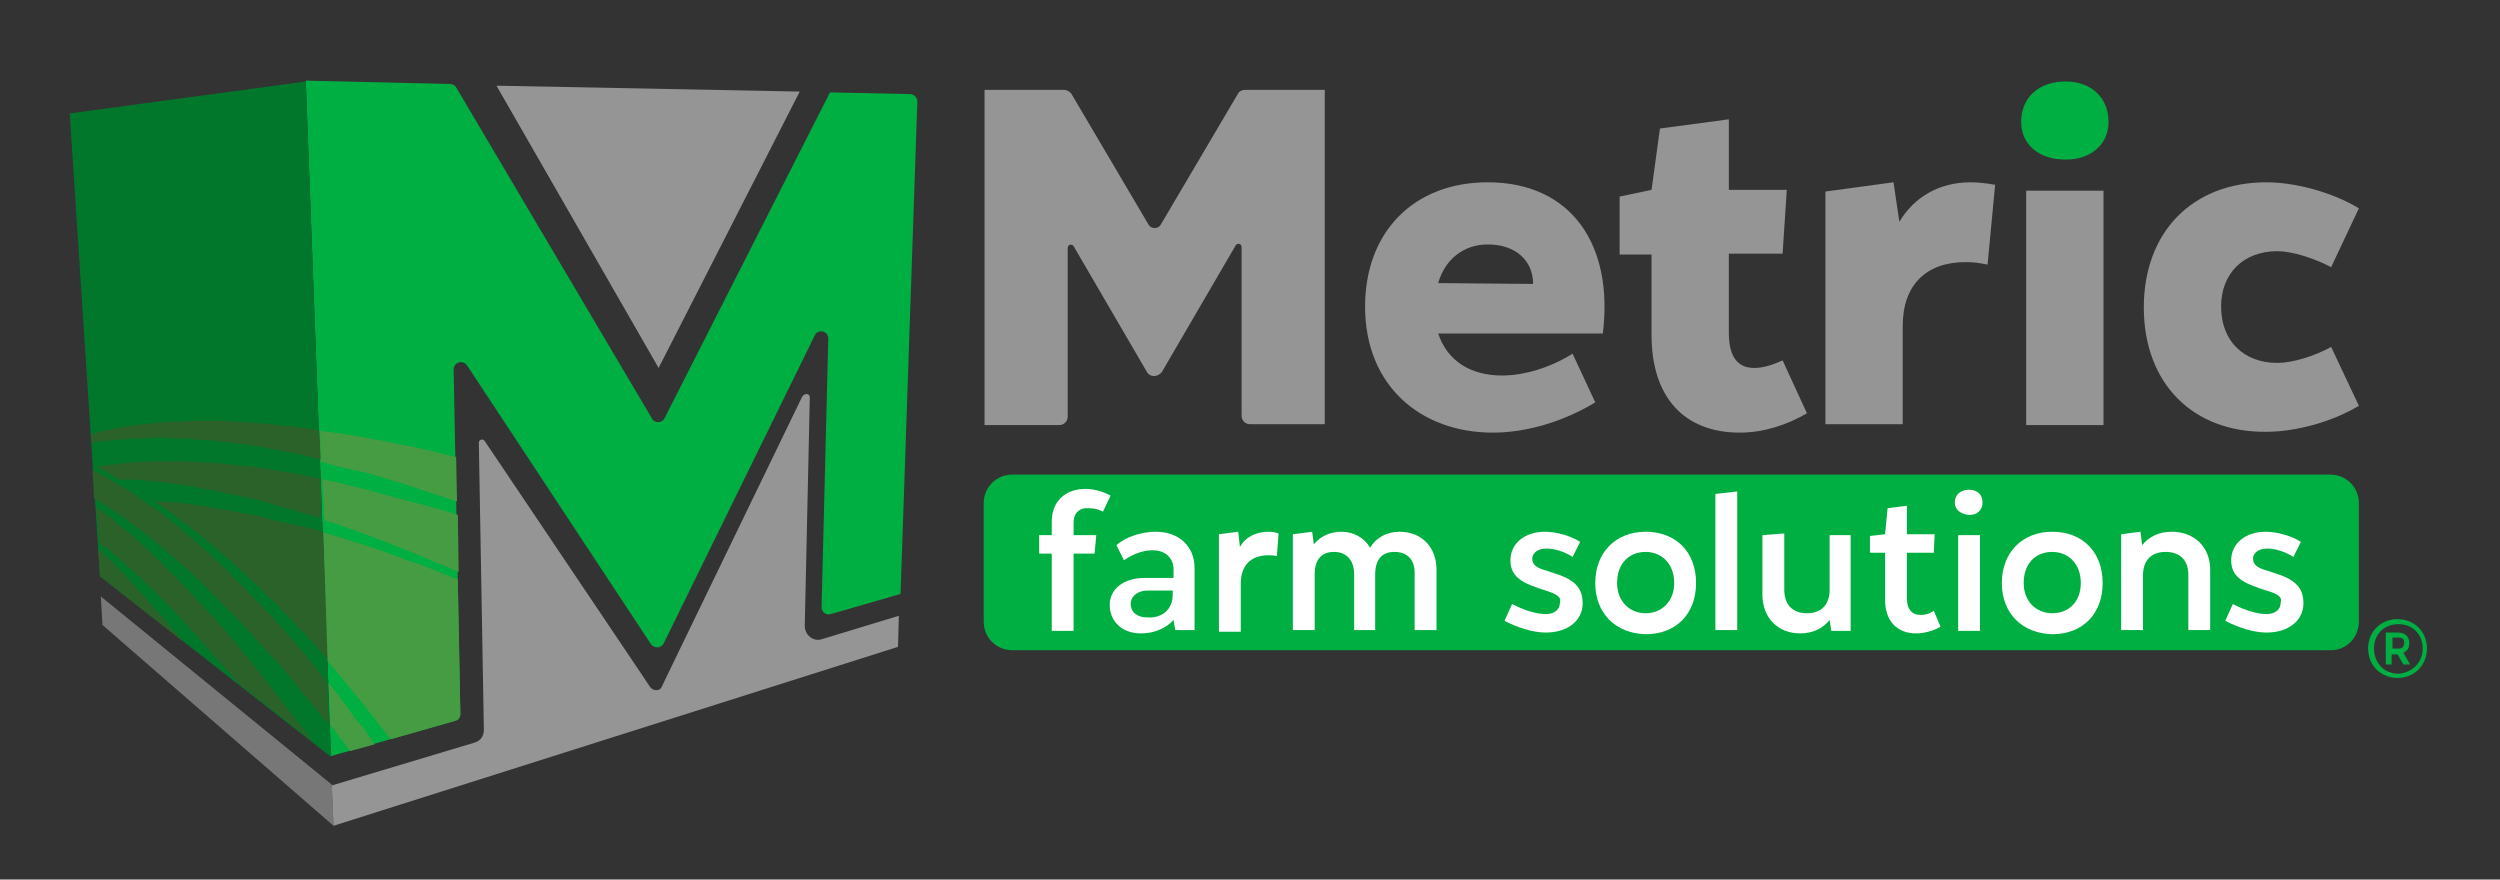
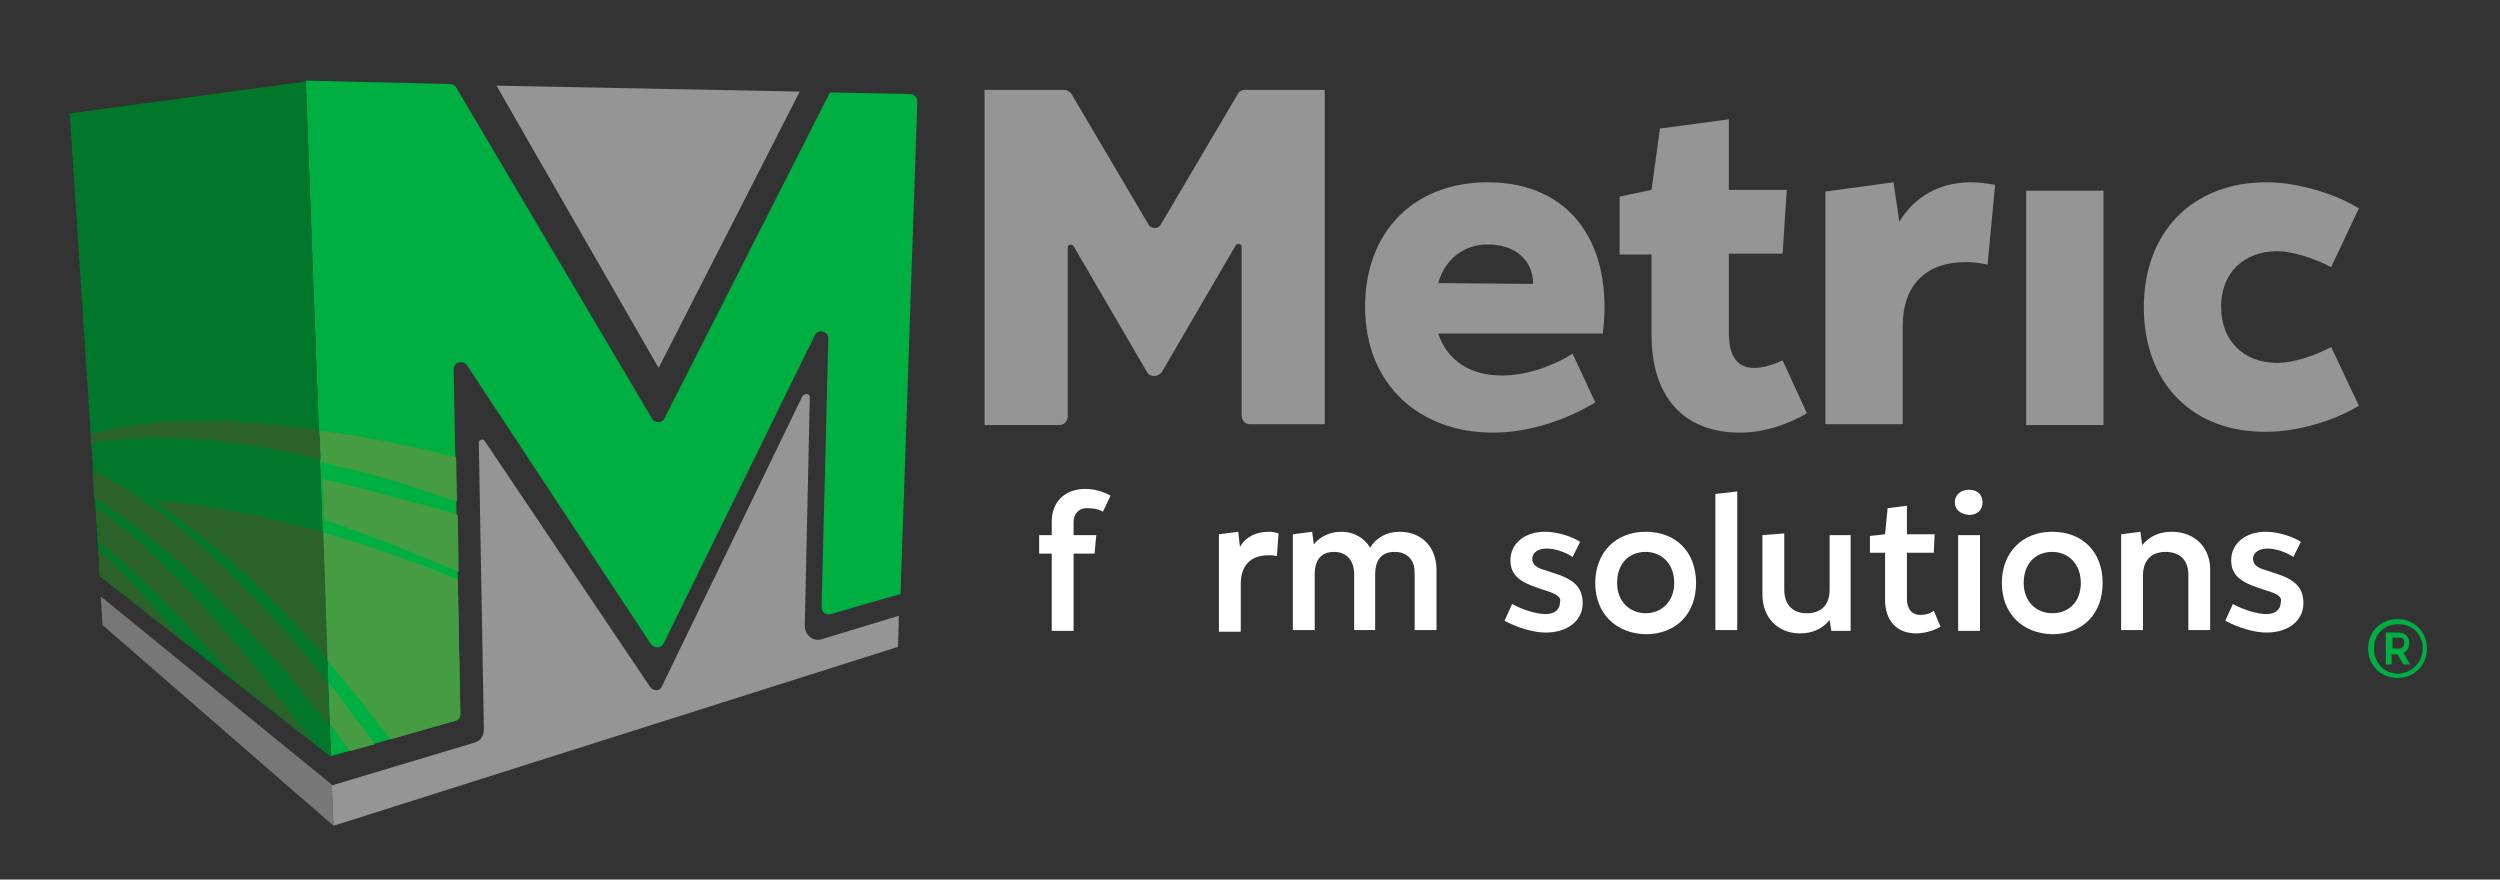
<svg xmlns="http://www.w3.org/2000/svg" version="1.1" id="Layer_1" x="0px" y="0px" viewBox="0 0 297.6 104.7" style="enable-background:new 0 0 297.6 104.7;" xml:space="preserve">
  <rect x="0" y="0" width="297.6" height="104.7" fill="#333333" stroke="none" />
  <style type="text/css">
	.st0{fill:#959595;}
	.st1{fill:#777777;}
	.st2{fill:#00AF42;}
	.st3{fill:#01772B;}
	.st4{fill:#FFFFFF;}
	.st5{fill:#2A6229;}
	.st6{fill:#469C43;}
</style>
  <g>
    <g>
      <g>
        <polygon class="st0" points="95.2,10.9 78.4,43.8 59.1,10.2    " />
        <polygon class="st1" points="39.7,98.3 12.2,74.4 12,71 39.5,93.4    " />
        <path class="st0" d="M96.4,47.3l-0.6,27.2c0,1.1,1,1.9,2,1.6l9.2-2.8l-0.1,3.7L39.7,98.3l-0.2-4.8l17-5.1     c0.7-0.2,1.1-0.8,1.1-1.5L57,52.7c0-0.4,0.5-0.5,0.7-0.2l18.7,27.8l1,1.5c0.4,0.5,1.2,0.5,1.4-0.1l1.2-2.5l15.5-32     C95.9,46.7,96.4,46.9,96.4,47.3z" />
        <path class="st2" d="M109.2,12.1l-2,58.6l-8.3,2.4c-0.6,0.2-1.1-0.3-1.1-0.8l0.8-32c0-0.9-1.2-1.2-1.6-0.4L79,76.6     c-0.3,0.6-1.1,0.6-1.5,0.1L55.6,43.5C55.1,42.8,54,43.1,54,44l0.8,41c0,0.4-0.2,0.7-0.6,0.8l-14.8,4.2l-3-80.4l17.2,0.4     c0.3,0,0.6,0.2,0.7,0.4l23.3,39.4c0.3,0.6,1.2,0.6,1.5,0L98.8,11l9.5,0.2C108.8,11.2,109.2,11.6,109.2,12.1z" />
        <polygon class="st3" points="39.4,90.1 11.9,68.6 8.3,13.5 36.4,9.7    " />
      </g>
    </g>
    <g>
      <path class="st0" d="M136.6,44.4l-8.8-15.1c-0.2-0.3-0.7-0.2-0.7,0.2v20.1c0,0.6-0.5,1-1,1h-8.9V10.7h9.5c0.3,0,0.6,0.2,0.8,0.4    l9.2,15.6c0.3,0.6,1.2,0.6,1.5,0l9.2-15.6c0.2-0.3,0.5-0.4,0.8-0.4h9.5v39.8h-8.9c-0.6,0-1-0.5-1-1V29.4c0-0.4-0.5-0.5-0.7-0.2    l-8.8,15.1C137.8,44.9,137,44.9,136.6,44.4z" />
      <path class="st0" d="M190.8,39.7h-19.6c1.1,3.3,3.9,5,7.6,5c2.6,0,5.7-0.9,8.4-2.6l2.7,5.8c-3.8,2.3-8.2,3.6-12.2,3.6    c-8.5,0-15.2-5.5-15.2-15c0-8.9,5.8-14.8,14.6-14.8C187.1,21.7,192.1,29.2,190.8,39.7z M182.5,33.8c0-2.8-2.1-4.7-5.4-4.7    c-2.9,0-5.1,1.8-5.9,4.6L182.5,33.8z" />
      <path class="st0" d="M215.1,49.2c-2.4,1.4-5.2,2.3-8,2.3c-6.6,0-10.5-4.2-10.5-11.6v-9.6h-3.8v-6.9l3.8-0.8l1-7.3l8.2-1.1v8.4h6.9    l-0.5,7.6h-6.4v9.4c0,2.8,1,4.2,3,4.2c1,0,2.1-0.3,3.4-0.9L215.1,49.2z" />
      <path class="st0" d="M237.5,22l-0.9,9.5c-0.9-0.2-1.8-0.3-2.6-0.3c-4.7,0-7.5,2.7-7.5,7.6v11.7h-9.2V22.8l8.1-1.1l0.7,4.7    c1.8-3,4.8-4.7,8.5-4.7C235.4,21.7,236.4,21.8,237.5,22z" />
      <path class="st0" d="M241.2,22.7h9.2v27.9h-9.2V22.7z" />
      <path class="st0" d="M255.2,36.6c0-9,5.8-14.9,14.6-14.9c3.3,0,7.7,1.1,11,3.1l-3.3,7c-2.1-1.1-4.7-1.9-6.4-1.9    c-4,0-6.7,2.6-6.7,6.6c0,4.1,2.7,6.7,6.7,6.7c1.8,0,4.4-0.8,6.4-1.9l3.3,7c-3.3,2-7.7,3.1-11,3.1C261,51.5,255.2,45.6,255.2,36.6z    " />
    </g>
-     <path class="st2" d="M277.5,77.4H120.5c-1.9,0-3.4-1.5-3.4-3.4V59.9c0-1.9,1.5-3.4,3.4-3.4h156.9c1.9,0,3.4,1.5,3.4,3.4V74   C280.8,75.9,279.3,77.4,277.5,77.4z" />
    <g>
      <path class="st4" d="M127.8,62.2v1.5h2.7l-0.2,2.2h-2.5v9.2h-2.6v-9.2h-1.5v-2.2h1.5v-1.6c0-2.5,1.7-3.9,4-3.9c1,0,2.1,0.3,3,0.8    l-0.9,1.9c-0.6-0.3-1.1-0.4-1.7-0.4C128.6,60.4,127.8,61,127.8,62.2z" />
-       <path class="st4" d="M142.2,67.6v7.4h-2.3l-0.2-1.2c-0.9,1-2.3,1.6-3.9,1.6c-2.2,0-3.7-1.4-3.7-3.4c0-1.9,1.7-3.2,4.1-3.2h3.5v-1    c0-1.4-1-2.3-2.5-2.3c-1,0-2.3,0.4-3.4,1.2l-0.9-1.8c1.1-1,3-1.6,4.7-1.6C140.3,63.3,142.2,65,142.2,67.6z M139.6,70.8v-0.5h-3    c-1.2,0-2,0.7-2,1.6c0,1,0.8,1.6,2,1.6C138.4,73.6,139.6,72.5,139.6,70.8z" />
      <path class="st4" d="M152.2,63.5l-0.2,2.7c-0.4-0.1-0.7-0.1-1-0.1c-2.1,0-3.3,1.2-3.3,3.4v5.7h-2.6V63.6l2.3-0.3l0.2,1.8    c0.7-1.2,1.9-1.8,3.5-1.8C151.5,63.3,151.9,63.4,152.2,63.5z" />
      <path class="st4" d="M171,67.8v7.2h-2.6v-6.8c0-1.6-0.9-2.5-2.4-2.5c-1.5,0-2.3,0.9-2.3,2.7v6.6h-2.5v-6.6c0-1.7-0.9-2.7-2.4-2.7    c-1.5,0-2.3,0.9-2.3,2.7v6.6h-2.6V63.6l2.3-0.3l0.2,1.5c0.8-1,2-1.5,3.3-1.5c1.4,0,2.7,0.7,3.4,1.9c0.7-1.2,2-1.9,3.5-1.9    C169.3,63.3,171,65.2,171,67.8z" />
      <path class="st4" d="M184,70.3l-0.9-0.3c-2.1-0.7-3.3-1.5-3.3-3.3c0-2,1.7-3.4,4.1-3.4c1.4,0,3.1,0.5,4.2,1.2l-0.9,1.8    c-0.9-0.6-2.1-1-3.1-1c-1,0-1.7,0.5-1.7,1.2c0,0.7,0.5,1.1,1.6,1.4l0.9,0.3c2.3,0.7,3.5,1.6,3.5,3.6c0,2.1-1.8,3.5-4.4,3.5    c-1.5,0-3.4-0.6-4.9-1.4l0.9-2c1.5,0.8,3,1.2,4,1.2c1,0,1.7-0.5,1.7-1.4C185.9,71.1,185.3,70.7,184,70.3z" />
      <path class="st4" d="M189.9,69.4c0-3.6,2.4-6.1,6-6.1c3.6,0,6,2.4,6,6.1s-2.4,6.1-6,6.1C192.3,75.4,189.9,73,189.9,69.4z     M199.3,69.4c0-2.3-1.5-3.7-3.4-3.7c-2,0-3.4,1.4-3.4,3.7c0,2.2,1.5,3.6,3.4,3.6C197.8,73,199.3,71.6,199.3,69.4z" />
      <path class="st4" d="M204.2,58.8l2.6-0.3v16.5h-2.6V58.8z" />
      <path class="st4" d="M220.3,63.7v11.4H218l-0.2-1.3c-0.8,1-2,1.6-3.5,1.6c-2.7,0-4.5-1.9-4.5-4.6v-7.1l2.6-0.2v6.7    c0,1.8,1,2.8,2.7,2.8c1.7,0,2.7-1,2.7-2.8v-6.5H220.3z" />
      <path class="st4" d="M231,74.6c-0.8,0.5-2,0.8-2.9,0.8c-2.3,0-3.7-1.5-3.7-4v-5.6h-1.8v-2l1.8-0.2l0.3-3.1l2.3-0.3v3.4h3.3    l-0.1,2.2H227v5.5c0,1.2,0.6,1.9,1.6,1.9c0.5,0,1.1-0.1,1.6-0.5L231,74.6z" />
      <path class="st4" d="M232.7,59.8c0-0.9,0.7-1.5,1.7-1.5c1,0,1.6,0.6,1.6,1.5c0,0.9-0.6,1.5-1.6,1.5    C233.4,61.2,232.7,60.7,232.7,59.8z M233.1,63.7h2.6v11.4h-2.6V63.7z" />
      <path class="st4" d="M238.3,69.4c0-3.6,2.4-6.1,6-6.1c3.6,0,6,2.4,6,6.1s-2.4,6.1-6,6.1C240.7,75.4,238.3,73,238.3,69.4z     M247.7,69.4c0-2.3-1.5-3.7-3.4-3.7c-2,0-3.4,1.4-3.4,3.7c0,2.2,1.5,3.6,3.4,3.6C246.3,73,247.7,71.6,247.7,69.4z" />
      <path class="st4" d="M263.1,67.8v7.2h-2.6v-6.6c0-1.7-1-2.7-2.7-2.7c-1.7,0-2.7,1-2.7,2.8v6.5h-2.6V63.6l2.3-0.3l0.2,1.6    c0.8-1,2-1.6,3.5-1.6C261.3,63.3,263.1,65.2,263.1,67.8z" />
      <path class="st4" d="M269.8,70.3l-0.9-0.3c-2.1-0.7-3.3-1.5-3.3-3.3c0-2,1.7-3.4,4.1-3.4c1.4,0,3.1,0.5,4.2,1.2l-0.9,1.8    c-0.9-0.6-2.1-1-3.1-1c-1,0-1.7,0.5-1.7,1.2c0,0.7,0.5,1.1,1.6,1.4l0.9,0.3c2.3,0.7,3.5,1.6,3.5,3.6c0,2.1-1.8,3.5-4.4,3.5    c-1.5,0-3.4-0.6-4.9-1.4l0.9-2c1.5,0.8,3,1.2,4,1.2c1,0,1.7-0.5,1.7-1.4C271.7,71.1,271.2,70.7,269.8,70.3z" />
    </g>
    <g>
      <path class="st2" d="M281.9,77.2c0-2,1.5-3.5,3.5-3.5s3.5,1.5,3.5,3.5c0,2-1.5,3.5-3.5,3.5S281.9,79.2,281.9,77.2z M288.4,77.2    c0-1.7-1.2-2.9-2.9-2.9c-1.7,0-2.9,1.2-2.9,2.9c0,1.7,1.2,3,2.9,3C287.1,80.1,288.4,78.9,288.4,77.2z M284.1,75.3h1.4    c0.8,0,1.3,0.5,1.3,1.2c0,0.6-0.2,1-0.7,1.2l0.8,1.4h-0.8l-0.7-1.2l-0.7,0v1.2h-0.7V75.3z M285.6,77.2c0.4,0,0.6-0.3,0.6-0.7    c0-0.4-0.2-0.6-0.6-0.6h-0.8v1.3H285.6z" />
    </g>
-     <path class="st2" d="M240.6,14.5c0-2.9,2.1-4.8,5.3-4.8c3,0,5.1,1.9,5.1,4.8c0,2.7-2.1,4.5-5.1,4.5C242.7,19,240.6,17.2,240.6,14.5   z" />
    <g>
-       <path class="st5" d="M31,55.7c-0.9-0.2-1.8-0.2-2.7-0.3c-0.9-0.1-1.7-0.2-2.6-0.3c-0.8,0-1.7-0.1-2.5-0.1c-0.4,0-0.8-0.1-1.2-0.1    c-0.4,0-0.8,0-1.2,0c-0.8,0-1.5,0-2.2,0c-0.7,0-1.4,0.1-2.1,0.1c-1.3,0-2.6,0.3-3.9,0.4c-0.4,0-0.8,0.1-1.1,0.2    c0.9,0.4,1.8,0.9,2.7,1.5c0.3,0,0.7,0,1,0c0.3,0,0.7,0,1,0c0.3,0,0.7,0.1,1,0.1c0.7,0.1,1.4,0.1,2.1,0.2c0.7,0.1,1.5,0.2,2.2,0.3    c0.8,0.1,1.5,0.2,2.3,0.4c1.6,0.3,3.3,0.6,5,1c0.9,0.2,1.7,0.4,2.6,0.6c0.9,0.3,1.8,0.5,2.7,0.8c0.9,0.2,1.9,0.6,2.8,0.8    c0.4,0.1,0.9,0.3,1.3,0.4L38.2,57c-0.5-0.1-0.9-0.2-1.4-0.3C34.8,56.3,32.9,56,31,55.7z" />
      <path class="st5" d="M34,50.7c-1-0.1-2-0.2-3-0.3c-1-0.1-1.9-0.1-2.8-0.2c-0.5,0-0.9-0.1-1.4-0.1c-0.4,0-0.9,0-1.3,0    c-0.9,0-1.7,0-2.5,0c-0.8,0-1.6,0.1-2.4,0.1c-1.5,0-3,0.3-4.4,0.4c-0.3,0-0.7,0.1-1,0.1l-1,0.2c-0.6,0.1-1.3,0.3-1.9,0.4    c-0.5,0.1-1,0.3-1.5,0.4l0.1,1c0.5-0.1,1.1-0.2,1.6-0.2c1.3-0.1,2.6-0.3,4-0.3c0.7,0,1.4-0.1,2.1-0.1c0.7,0,1.5,0,2.3,0.1    c0.4,0,0.8,0,1.2,0c0.4,0,0.8,0.1,1.2,0.1c0.8,0.1,1.7,0.1,2.5,0.2c0.9,0.1,1.7,0.2,2.6,0.3c0.9,0.1,1.8,0.2,2.7,0.4    c1.9,0.4,3.9,0.7,5.9,1.2c0.4,0.1,0.8,0.2,1.2,0.3L38,51.2c-0.3,0-0.6-0.1-0.9-0.1C36,50.9,35,50.8,34,50.7z" />
      <path class="st5" d="M34.2,62.3c-0.9-0.2-1.8-0.4-2.7-0.7c-0.9-0.2-1.7-0.4-2.6-0.5c-1.7-0.4-3.3-0.6-4.9-0.9    c-0.8-0.1-1.5-0.2-2.3-0.3c-0.7-0.1-1.5-0.2-2.2-0.2c-0.4,0-0.8,0-1.2-0.1c5.9,4,12.9,10,20.8,19l-0.6-15.3    c-0.5-0.1-1-0.3-1.5-0.4C36,62.7,35.1,62.5,34.2,62.3z" />
      <path class="st5" d="M34,75.2c-0.8-0.9-1.7-1.9-2.6-2.8c-0.9-0.9-1.7-1.8-2.6-2.7c-0.9-0.8-1.7-1.7-2.5-2.5    c-0.8-0.8-1.7-1.5-2.5-2.3c-1.6-1.4-3.2-2.7-4.7-3.9L18,60.3c-0.4-0.3-0.7-0.5-1.1-0.8c-0.7-0.5-1.4-1-2.1-1.4    c-0.7-0.4-1.3-0.8-2-1.2c-0.6-0.3-1.2-0.7-1.8-1l0.2,3.4c0.7,0.4,1.4,0.9,2.2,1.4c0.3,0.2,0.6,0.4,0.9,0.6    c0.3,0.2,0.6,0.4,0.9,0.7c0.6,0.4,1.2,0.9,1.9,1.4c0.7,0.5,1.3,1.1,2,1.6c0.7,0.6,1.4,1.2,2.1,1.8c1.5,1.3,3,2.7,4.5,4.3    c0.8,0.8,1.6,1.6,2.4,2.4c0.4,0.4,0.8,0.8,1.2,1.3c0.4,0.4,0.8,0.9,1.2,1.3c0.8,0.9,1.6,1.8,2.5,2.7c0.8,1,1.7,1.9,2.4,2.9    c0.8,1,1.6,2,2.4,2.9c0.4,0.6,0.9,1.1,1.3,1.6l-0.2-5c-0.1-0.1-0.1-0.2-0.2-0.2C37.4,79.1,35.7,77.2,34,75.2z" />
      <path class="st5" d="M15,68.6c-1-1-1.9-2-2.8-2.8c-0.2-0.2-0.3-0.3-0.5-0.4l0.2,3.2l9.8,7.7c-1.2-1.5-2.4-2.8-3.5-4.1    C17.1,70.9,16,69.7,15,68.6z" />
      <path class="st5" d="M34.3,84.5c-0.7-1-1.5-2-2.3-3c-0.7-1-1.5-1.9-2.3-2.9c-0.4-0.5-0.8-0.9-1.1-1.4c-0.4-0.5-0.8-0.9-1.1-1.3    c-0.7-0.9-1.5-1.7-2.3-2.6c-1.5-1.6-2.9-3.2-4.3-4.6c-0.7-0.7-1.4-1.4-2-2c-0.7-0.6-1.3-1.2-1.9-1.8c-0.6-0.6-1.2-1.1-1.8-1.6    c-0.3-0.2-0.6-0.5-0.9-0.7c-0.3-0.2-0.6-0.5-0.8-0.7c-0.7-0.6-1.4-1.1-2-1.5l0.3,4.2c0.2,0.2,0.4,0.4,0.7,0.5    c0.9,0.7,1.9,1.6,2.9,2.5c1.1,1,2.2,2,3.4,3.2c1.2,1.2,2.5,2.5,3.7,3.9c0.7,0.7,1.3,1.4,2,2.2c0.7,0.8,1.4,1.6,2.1,2.4    c0.6,0.7,1.1,1.3,1.7,2l9,7c-0.2-0.2-0.3-0.5-0.5-0.7C35.8,86.5,35,85.5,34.3,84.5z" />
    </g>
    <g>
      <path class="st6" d="M43.3,56.2c1.1,0.3,2.2,0.6,3.4,1c1.1,0.3,2.3,0.7,3.5,1.1c1.4,0.5,2.8,0.9,4.2,1.4l-0.1-5.3    c-1-0.2-2-0.5-2.9-0.7c-1.3-0.3-2.5-0.6-3.8-0.8c-1.2-0.3-2.4-0.5-3.6-0.7c-2-0.4-4-0.7-5.9-0.9l0.1,3.7c0.6,0.1,1.3,0.3,1.9,0.5    C41.1,55.7,42.2,56,43.3,56.2z" />
      <path class="st6" d="M45.9,64.5c1,0.4,2,0.8,3,1.2c1,0.4,2,0.8,3.1,1.3c0.9,0.3,1.7,0.7,2.6,1.1l-0.1-6.8c-1.5-0.5-3-0.9-4.5-1.3    c-1.2-0.3-2.3-0.6-3.4-0.9c-1.1-0.3-2.2-0.6-3.3-0.9c-1.1-0.3-2.2-0.5-3.2-0.8c-0.6-0.1-1.1-0.2-1.7-0.4l0.2,4.9    c0.5,0.2,1,0.3,1.6,0.5C41.9,63.1,43.9,63.7,45.9,64.5z" />
      <path class="st6" d="M54.2,85.8c0.4-0.1,0.6-0.5,0.6-0.8l-0.3-16c-0.9-0.4-1.8-0.7-2.7-1.1c-1-0.4-2-0.8-3-1.1c-1-0.4-2-0.7-3-1.1    c-2-0.7-3.9-1.3-5.9-1.9c-0.5-0.1-0.9-0.3-1.4-0.4L39,78.7c2.4,2.8,4.9,5.9,7.5,9.3L54.2,85.8z" />
      <path class="st6" d="M41.7,89.4l2.9-0.8c-0.4-0.6-0.8-1.1-1.2-1.8C42.6,86,41.9,85,41.2,84c-0.4-0.5-0.7-1-1.1-1.5    c-0.3-0.4-0.7-0.8-1-1.2l0.2,5c0.4,0.4,0.7,0.9,1,1.3C40.8,88.2,41.2,88.8,41.7,89.4z" />
    </g>
  </g>
</svg>